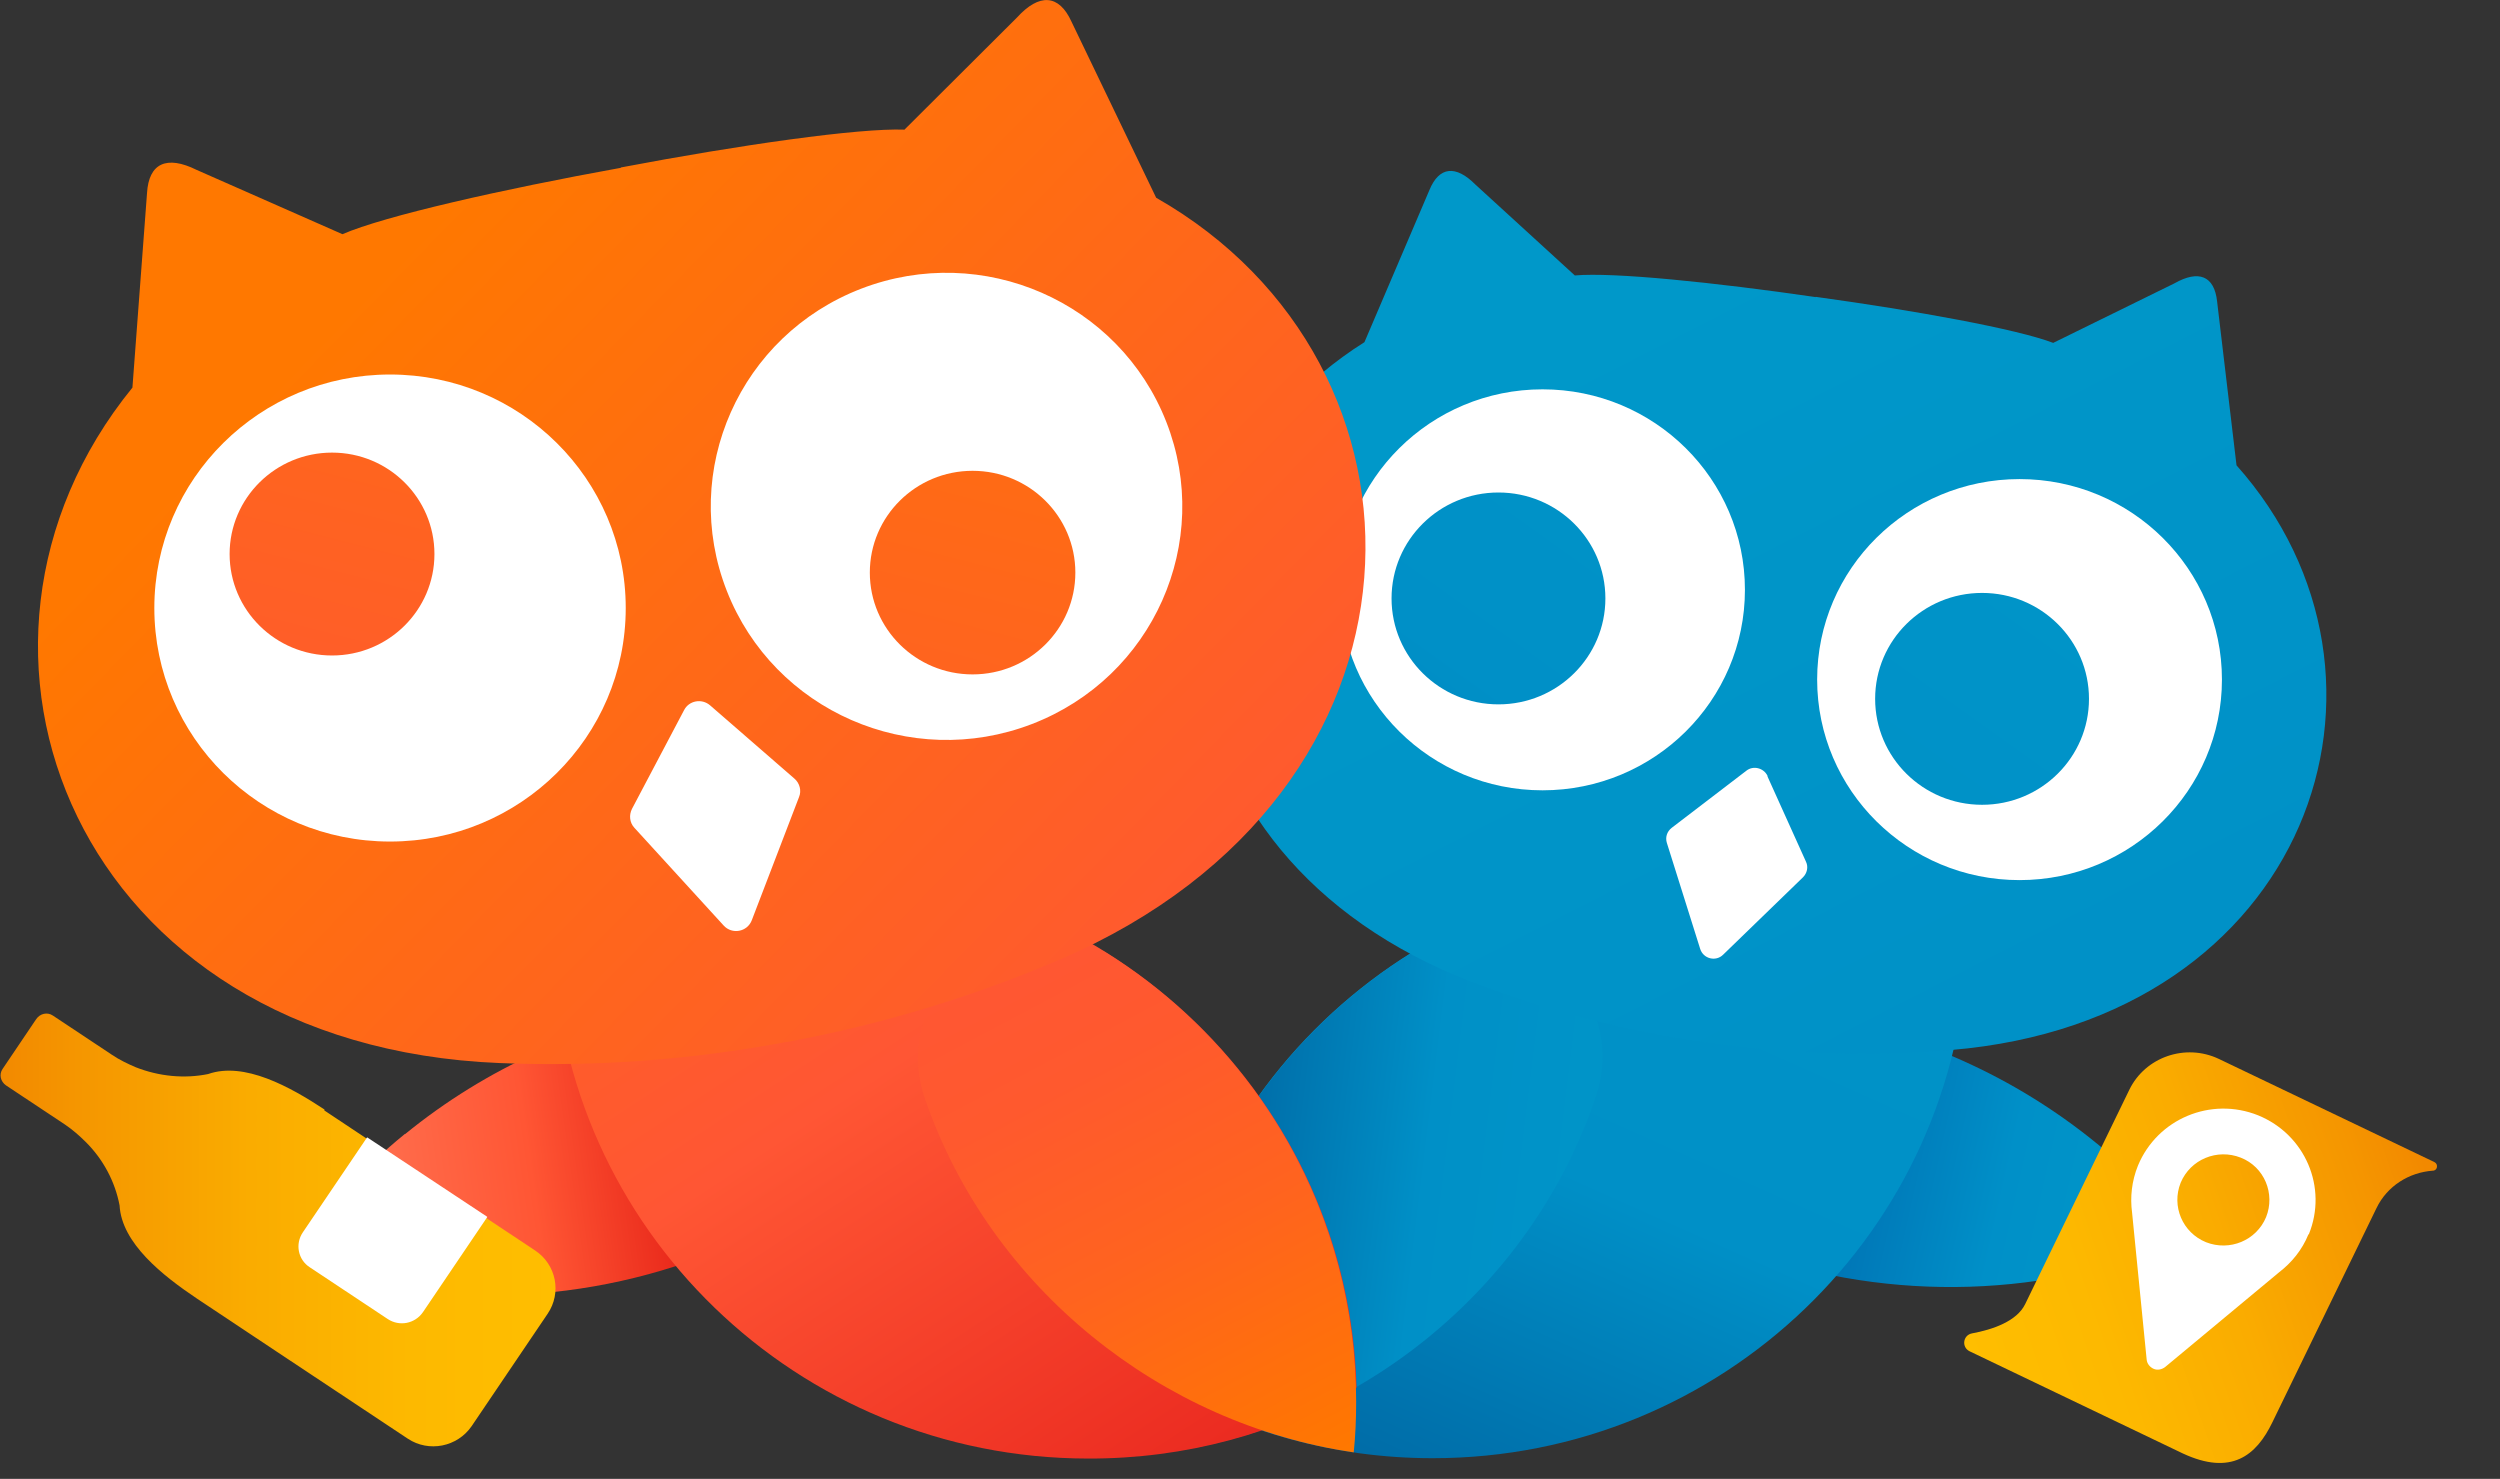
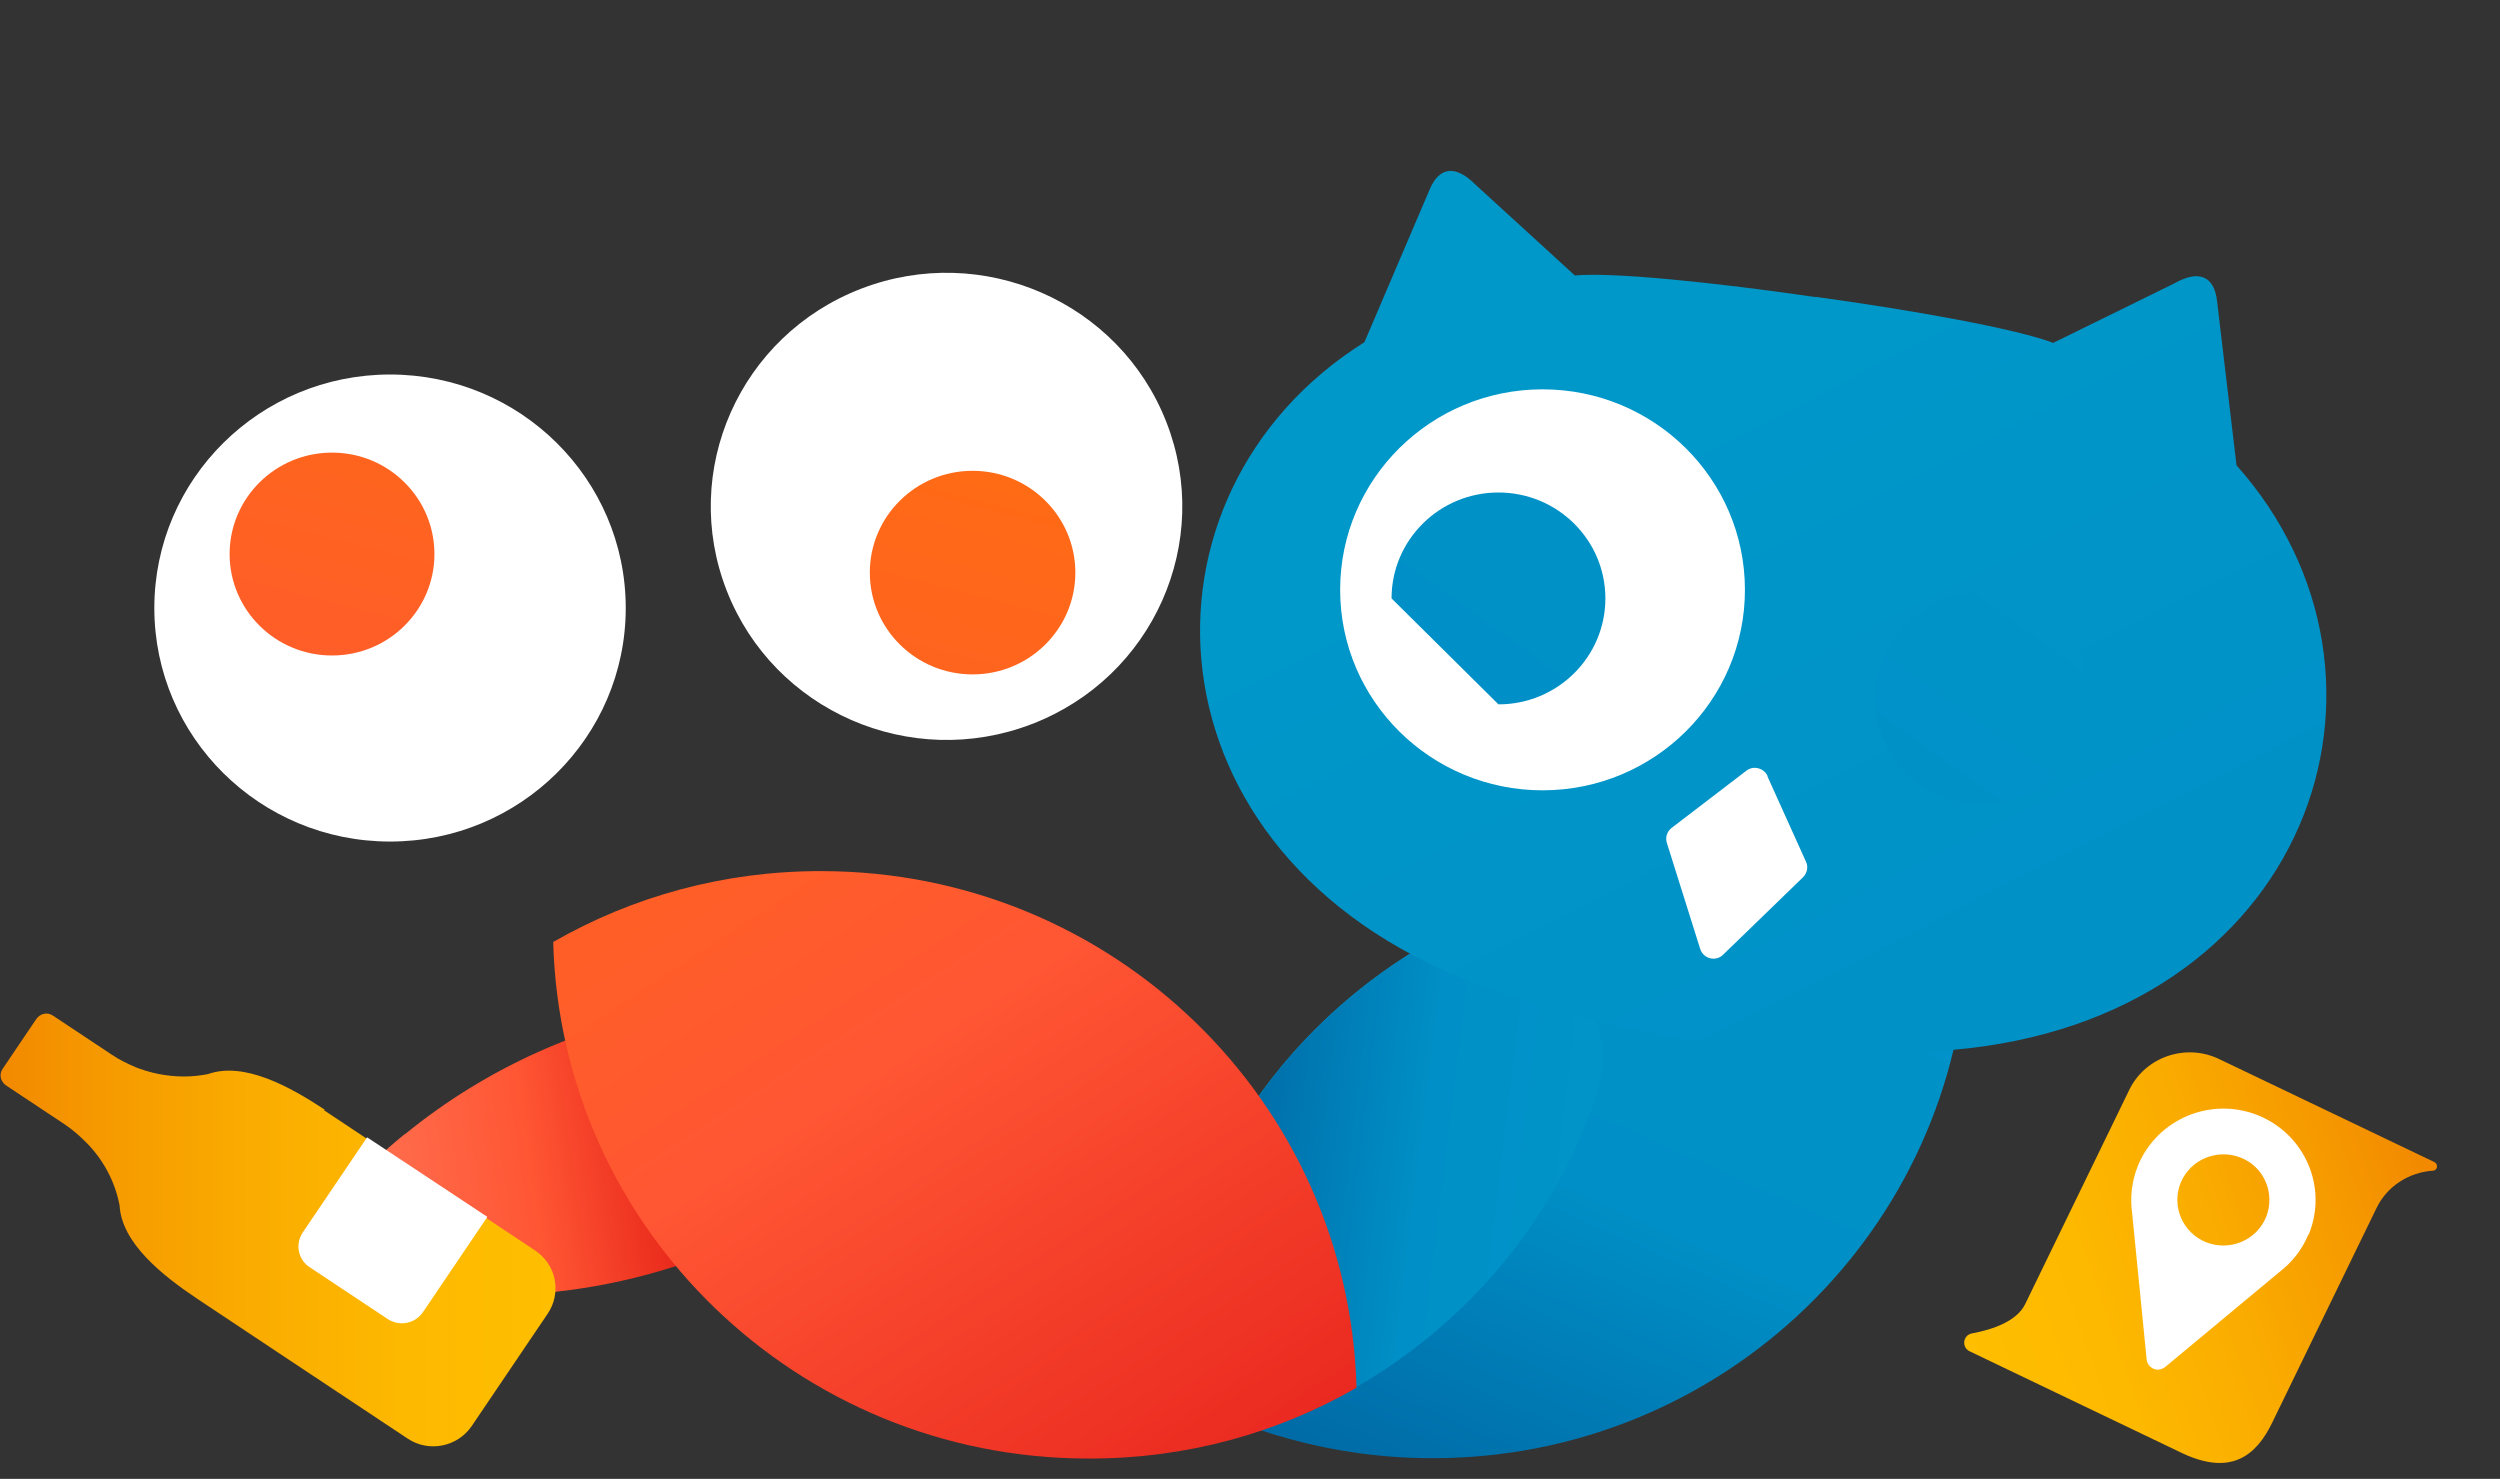
<svg xmlns="http://www.w3.org/2000/svg" width="71" height="42" viewBox="0 0 71 42" fill="none">
  <rect x="0" y="0" width="71" height="42" fill="#333333" stroke="none" />
  <path d="M11.5 32.212C16.134 28.432 22.424 27.368 28.044 29.36C27.127 30.708 26.023 31.919 24.741 32.964C24.356 33.277 23.952 33.57 23.538 33.843C21.882 34.635 19.949 34.859 18.086 34.371C18.421 34.586 18.776 34.771 19.151 34.937C19.644 35.152 20.156 35.299 20.669 35.406C16.755 37.077 12.299 37.262 8.197 35.807C9.114 34.459 10.218 33.248 11.5 32.203V32.212Z" fill="url(#paint0_linear_5246_6158)" />
-   <path d="M58.627 31.773C53.747 28.315 47.398 27.661 41.926 30.025C42.931 31.314 44.114 32.447 45.465 33.404C45.869 33.697 47.555 34.859 49.695 35.582C53.717 36.989 58.174 36.881 62.167 35.153C61.161 33.863 59.978 32.73 58.627 31.773Z" fill="url(#paint1_linear_5246_6158)" />
  <path d="M9.213 31.509C8.237 30.865 6.936 30.142 5.91 30.503C5.24 30.64 4.52 30.572 3.85 30.308C3.623 30.21 3.396 30.103 3.179 29.956L1.503 28.843C1.346 28.735 1.139 28.784 1.03 28.94L0.074 30.357C-0.035 30.513 0.015 30.718 0.172 30.826L1.848 31.939C2.065 32.086 2.253 32.252 2.43 32.427C2.933 32.925 3.268 33.56 3.396 34.234C3.455 35.309 4.619 36.227 5.595 36.881C5.634 36.911 9.608 39.548 11.579 40.857C12.181 41.257 12.989 41.091 13.393 40.505L15.553 37.311C15.957 36.715 15.799 35.914 15.198 35.514C13.226 34.205 9.253 31.568 9.213 31.538V31.509Z" fill="url(#paint2_linear_5246_6158)" />
  <path d="M13.837 34.566L12.014 37.262C11.787 37.594 11.343 37.682 11.008 37.458L8.799 35.992C8.464 35.778 8.375 35.328 8.602 34.996L10.426 32.3L13.837 34.557V34.566Z" fill="white" />
  <path d="M69.088 33.248C69.226 33.248 69.256 33.062 69.138 33.004L63.015 30.073C62.069 29.624 60.925 30.015 60.471 30.953L57.514 37.038C57.277 37.526 56.587 37.761 56.005 37.868C55.749 37.917 55.7 38.259 55.936 38.376L61.99 41.277C63.37 41.921 64.08 41.335 64.533 40.398L67.491 34.313C67.797 33.678 68.418 33.297 69.088 33.248Z" fill="url(#paint3_linear_5246_6158)" />
  <path d="M65.57 35.055C66.112 33.726 65.471 32.222 64.13 31.675C62.789 31.138 61.271 31.773 60.719 33.101C60.541 33.541 60.492 34 60.551 34.439L60.965 38.61C60.975 38.727 61.054 38.825 61.162 38.874C61.271 38.923 61.399 38.893 61.488 38.825L64.731 36.129C65.086 35.856 65.382 35.494 65.56 35.055H65.57ZM62.651 35.279C61.981 35.006 61.665 34.254 61.931 33.59C62.208 32.925 62.967 32.613 63.637 32.877C64.308 33.14 64.623 33.902 64.357 34.566C64.081 35.231 63.322 35.543 62.651 35.279Z" fill="white" />
  <path d="M55.877 26.84C55.611 34.928 48.917 41.413 40.685 41.413C37.875 41.413 35.232 40.651 32.965 39.333C33.221 31.245 39.925 24.76 48.158 24.76C50.977 24.76 53.61 25.512 55.868 26.84H55.877Z" fill="url(#paint4_linear_5246_6158)" />
  <path d="M33.034 41.267C32.985 40.788 32.965 40.309 32.965 39.821C32.965 34.449 35.804 29.731 40.083 27.065C42.913 25.297 46.373 28.022 45.318 31.157C43.455 36.676 38.496 40.554 33.044 41.257L33.034 41.267Z" fill="url(#paint5_linear_5246_6158)" />
  <path d="M38.525 39.411C36.287 40.7 33.674 41.433 30.894 41.423C22.632 41.413 15.928 34.879 15.711 26.752C17.959 25.463 20.562 24.731 23.342 24.74C31.604 24.75 38.308 31.285 38.525 39.411Z" fill="url(#paint6_linear_5246_6158)" />
-   <path d="M38.515 39.812C38.515 40.29 38.495 40.769 38.446 41.247C33.023 40.456 28.133 36.618 26.27 31.206C25.185 28.071 28.705 25.336 31.515 27.124C35.725 29.8 38.515 34.488 38.515 39.812Z" fill="url(#paint7_linear_5246_6158)" />
  <path d="M51.557 8.429C54.456 8.829 57.286 9.347 58.311 9.738L61.752 8.048C62.442 7.657 62.886 7.833 62.965 8.556L63.517 13.215C68.89 19.251 65.587 28.97 55.412 29.82C53.174 30.005 50.867 29.947 48.521 29.614C46.174 29.292 43.936 28.696 41.846 27.905C32.322 24.272 31.888 14.026 38.75 9.718L40.594 5.401C40.87 4.727 41.343 4.678 41.905 5.245L44.725 7.823C45.819 7.726 48.688 8.019 51.577 8.439L51.557 8.429Z" fill="url(#paint8_linear_5246_6158)" />
  <path d="M43.808 22.445C46.983 22.445 49.556 19.896 49.556 16.751C49.556 13.606 46.983 11.057 43.808 11.057C40.634 11.057 38.06 13.606 38.06 16.751C38.06 19.896 40.634 22.445 43.808 22.445Z" fill="white" />
-   <path d="M42.556 20.004C44.233 20.004 45.593 18.657 45.593 16.995C45.593 15.334 44.233 13.987 42.556 13.987C40.879 13.987 39.52 15.334 39.52 16.995C39.52 18.657 40.879 20.004 42.556 20.004Z" fill="url(#paint9_linear_5246_6158)" />
-   <path d="M57.355 24.995C60.53 24.995 63.103 22.445 63.103 19.3C63.103 16.155 60.53 13.606 57.355 13.606C54.181 13.606 51.607 16.155 51.607 19.3C51.607 22.445 54.181 24.995 57.355 24.995Z" fill="white" />
+   <path d="M42.556 20.004C44.233 20.004 45.593 18.657 45.593 16.995C45.593 15.334 44.233 13.987 42.556 13.987C40.879 13.987 39.52 15.334 39.52 16.995Z" fill="url(#paint9_linear_5246_6158)" />
  <path d="M56.291 22.856C57.968 22.856 59.327 21.509 59.327 19.847C59.327 18.186 57.968 16.839 56.291 16.839C54.613 16.839 53.254 18.186 53.254 19.847C53.254 21.509 54.613 22.856 56.291 22.856Z" fill="url(#paint10_linear_5246_6158)" />
  <path d="M50.198 22.054L51.292 24.477C51.361 24.623 51.322 24.799 51.204 24.916L48.936 27.114C48.729 27.319 48.374 27.231 48.285 26.948L47.339 23.939C47.29 23.783 47.339 23.617 47.477 23.51L49.597 21.888C49.794 21.732 50.09 21.81 50.198 22.035V22.054Z" fill="white" />
-   <path d="M17.632 4.756C21.024 4.112 24.396 3.633 25.687 3.682L28.882 0.498C29.513 -0.196 30.075 -0.166 30.43 0.615L32.835 5.616C41.156 10.353 41.176 22.465 30.124 27.241C27.689 28.286 25.086 29.087 22.335 29.595H22.325C22.325 29.595 22.325 29.595 22.316 29.595C19.565 30.113 16.834 30.298 14.191 30.191C2.134 29.702 -2.263 18.411 3.761 11.008L4.175 5.489C4.224 4.629 4.737 4.405 5.584 4.825L9.725 6.651C10.918 6.134 14.231 5.382 17.632 4.766V4.756Z" fill="url(#paint11_linear_5246_6158)" />
  <path d="M11.077 23.9C14.774 23.9 17.771 20.931 17.771 17.268C17.771 13.605 14.774 10.636 11.077 10.636C7.38 10.636 4.383 13.605 4.383 17.268C4.383 20.931 7.38 23.9 11.077 23.9Z" fill="white" />
  <path d="M9.43 18.616C11.036 18.616 12.338 17.326 12.338 15.735C12.338 14.144 11.036 12.854 9.43 12.854C7.824 12.854 6.521 14.144 6.521 15.735C6.521 17.326 7.824 18.616 9.43 18.616Z" fill="url(#paint12_linear_5246_6158)" />
  <path d="M29.303 20.564C32.75 19.239 34.46 15.396 33.123 11.982C31.785 8.567 27.906 6.873 24.46 8.198C21.013 9.523 19.303 13.366 20.641 16.78C21.978 20.195 25.857 21.889 29.303 20.564Z" fill="white" />
  <path d="M27.621 19.153C29.233 19.153 30.54 17.859 30.54 16.262C30.54 14.665 29.233 13.371 27.621 13.371C26.01 13.371 24.703 14.665 24.703 16.262C24.703 17.859 26.01 19.153 27.621 19.153Z" fill="url(#paint13_linear_5246_6158)" />
-   <path d="M20.167 20.032L22.562 22.113C22.71 22.24 22.77 22.455 22.691 22.64L21.35 26.137C21.222 26.469 20.788 26.547 20.551 26.284L18.017 23.51C17.879 23.363 17.86 23.148 17.948 22.972L19.427 20.169C19.565 19.896 19.93 19.827 20.167 20.032Z" fill="white" />
  <defs>
    <linearGradient id="paint0_linear_5246_6158" x1="20.403" y1="32.271" x2="9.67" y2="33.793" gradientUnits="userSpaceOnUse">
      <stop offset="0.15" stop-color="#E9291B" />
      <stop offset="0.5" stop-color="#FF5634" />
      <stop offset="1" stop-color="#FF7454" />
    </linearGradient>
    <linearGradient id="paint1_linear_5246_6158" x1="50.809" y1="32.32" x2="62.393" y2="34.915" gradientUnits="userSpaceOnUse">
      <stop offset="0.11" stop-color="#0071B3" />
      <stop offset="0.53" stop-color="#0090C8" />
      <stop offset="1" stop-color="#0098C8" />
    </linearGradient>
    <linearGradient id="paint2_linear_5246_6158" x1="0.015" y1="34.908" x2="15.779" y2="34.908" gradientUnits="userSpaceOnUse">
      <stop stop-color="#F28900" />
      <stop offset="0.14" stop-color="#F59600" />
      <stop offset="0.45" stop-color="#FAAC00" />
      <stop offset="0.74" stop-color="#FDB900" />
      <stop offset="1" stop-color="#FFBE00" />
    </linearGradient>
    <linearGradient id="paint3_linear_5246_6158" x1="69.039" y1="33.531" x2="55.726" y2="38.11" gradientUnits="userSpaceOnUse">
      <stop stop-color="#F28900" />
      <stop offset="0.14" stop-color="#F59600" />
      <stop offset="0.45" stop-color="#FAAC00" />
      <stop offset="0.74" stop-color="#FDB900" />
      <stop offset="1" stop-color="#FFBE00" />
    </linearGradient>
    <linearGradient id="paint4_linear_5246_6158" x1="38.723" y1="45.613" x2="56.059" y2="6.764" gradientUnits="userSpaceOnUse">
      <stop stop-color="#005E9B" />
      <stop offset="0.32" stop-color="#0090C7" />
      <stop offset="1" stop-color="#0098C9" />
    </linearGradient>
    <linearGradient id="paint5_linear_5246_6158" x1="32.896" y1="33.316" x2="48.755" y2="35.266" gradientUnits="userSpaceOnUse">
      <stop stop-color="#005E9B" />
      <stop offset="0.47" stop-color="#0090C7" />
      <stop offset="1" stop-color="#0098C9" />
    </linearGradient>
    <linearGradient id="paint6_linear_5246_6158" x1="33.97" y1="43.367" x2="9.321" y2="5.648" gradientUnits="userSpaceOnUse">
      <stop stop-color="#E9271F" />
      <stop offset="0.35" stop-color="#FF5634" />
      <stop offset="1" stop-color="#FF7800" />
    </linearGradient>
    <linearGradient id="paint7_linear_5246_6158" x1="25.954" y1="21.898" x2="38.1" y2="44.809" gradientUnits="userSpaceOnUse">
      <stop stop-color="#E9271F" />
      <stop offset="0.2" stop-color="#FF5634" />
      <stop offset="0.38" stop-color="#FF592E" />
      <stop offset="0.59" stop-color="#FF631F" />
      <stop offset="0.82" stop-color="#FF7306" />
      <stop offset="0.88" stop-color="#FF7800" />
    </linearGradient>
    <linearGradient id="paint8_linear_5246_6158" x1="63.475" y1="43.078" x2="45.867" y2="8.632" gradientUnits="userSpaceOnUse">
      <stop stop-color="#005E9B" />
      <stop offset="0.32" stop-color="#0090C7" />
      <stop offset="1" stop-color="#0098C9" />
    </linearGradient>
    <linearGradient id="paint9_linear_5246_6158" x1="29.158" y1="35.407" x2="54.623" y2="-0.226" gradientUnits="userSpaceOnUse">
      <stop stop-color="#005E9B" />
      <stop offset="0.47" stop-color="#0090C7" />
      <stop offset="1" stop-color="#0098C9" />
    </linearGradient>
    <linearGradient id="paint10_linear_5246_6158" x1="39.55" y1="42.83" x2="65.015" y2="7.197" gradientUnits="userSpaceOnUse">
      <stop stop-color="#005E9B" />
      <stop offset="0.47" stop-color="#0090C7" />
      <stop offset="1" stop-color="#0098C9" />
    </linearGradient>
    <linearGradient id="paint11_linear_5246_6158" x1="44.217" y1="39.065" x2="11.394" y2="7.084" gradientUnits="userSpaceOnUse">
      <stop stop-color="#E9271F" />
      <stop offset="0.29" stop-color="#FF5634" />
      <stop offset="1" stop-color="#FF7800" />
    </linearGradient>
    <linearGradient id="paint12_linear_5246_6158" x1="3.906" y1="36.827" x2="14.38" y2="-3.8" gradientUnits="userSpaceOnUse">
      <stop stop-color="#E9271F" />
      <stop offset="0.29" stop-color="#FF5634" />
      <stop offset="1" stop-color="#FF7800" />
    </linearGradient>
    <linearGradient id="paint13_linear_5246_6158" x1="20.711" y1="42.604" x2="31.195" y2="1.973" gradientUnits="userSpaceOnUse">
      <stop stop-color="#E9271F" />
      <stop offset="0.29" stop-color="#FF5634" />
      <stop offset="1" stop-color="#FF7800" />
    </linearGradient>
  </defs>
</svg>